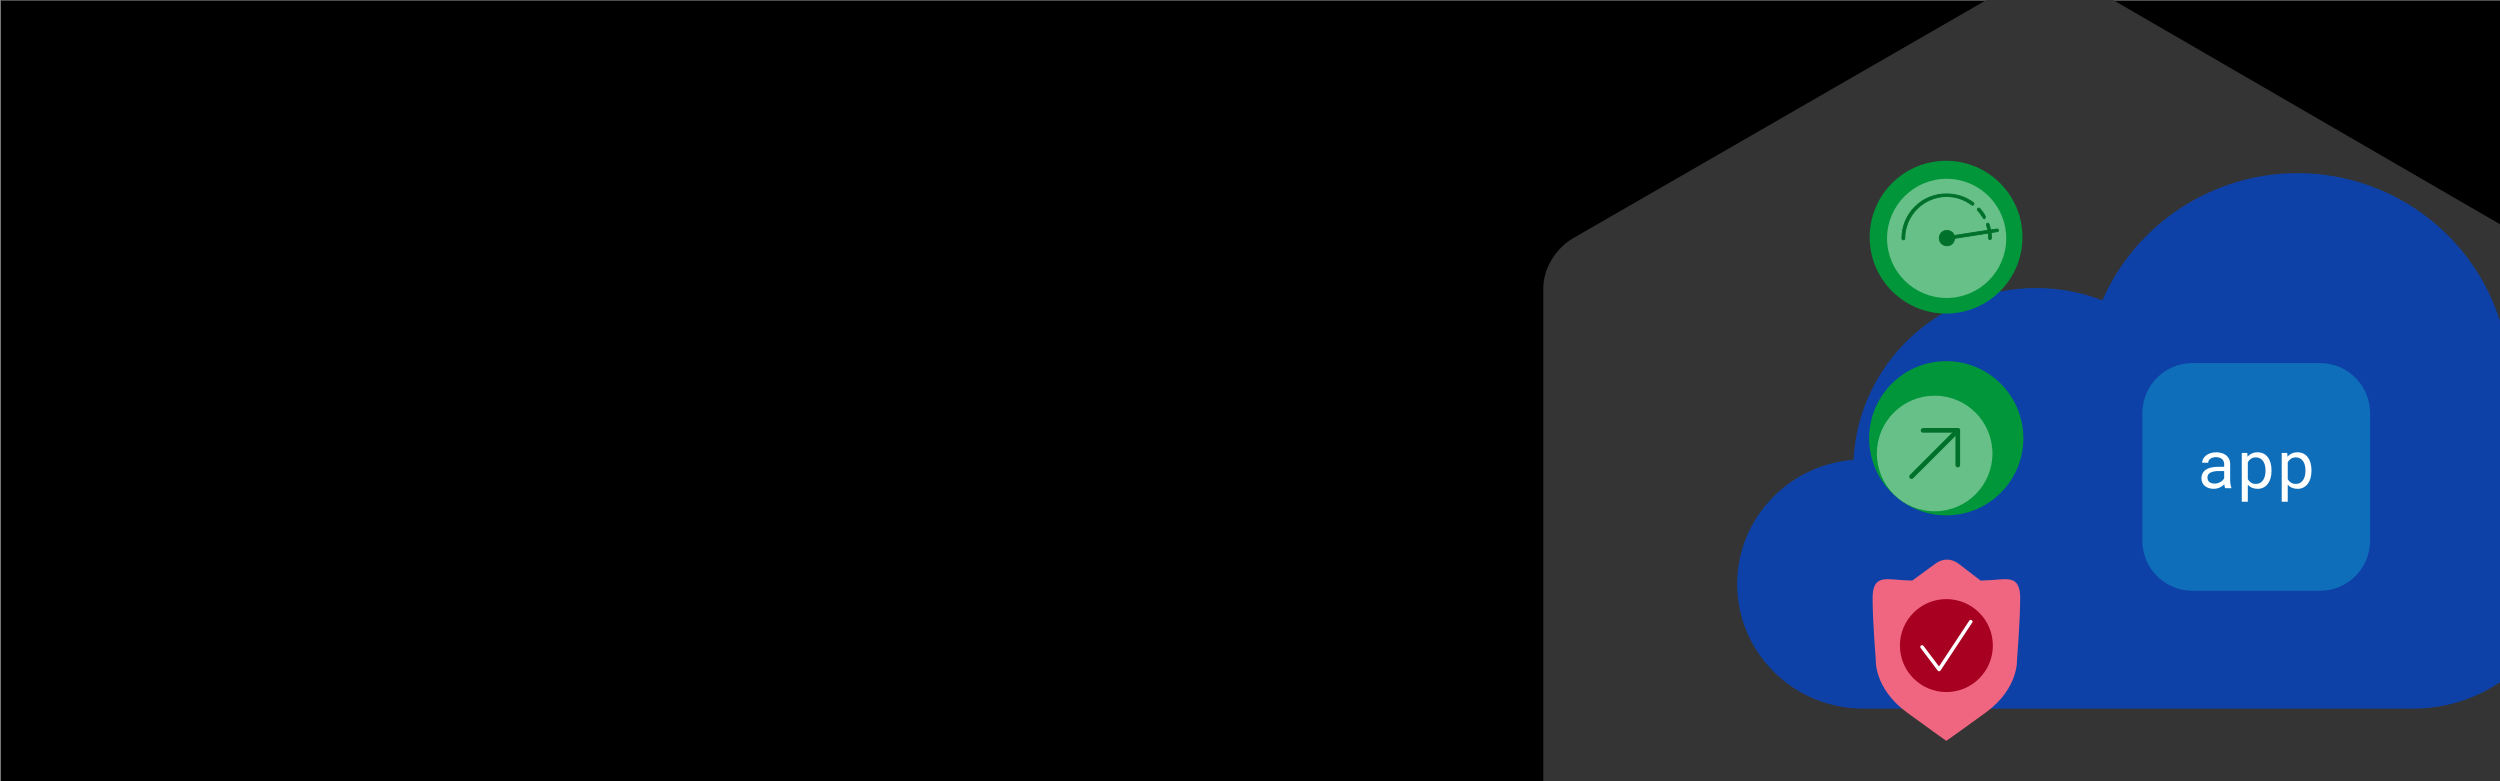
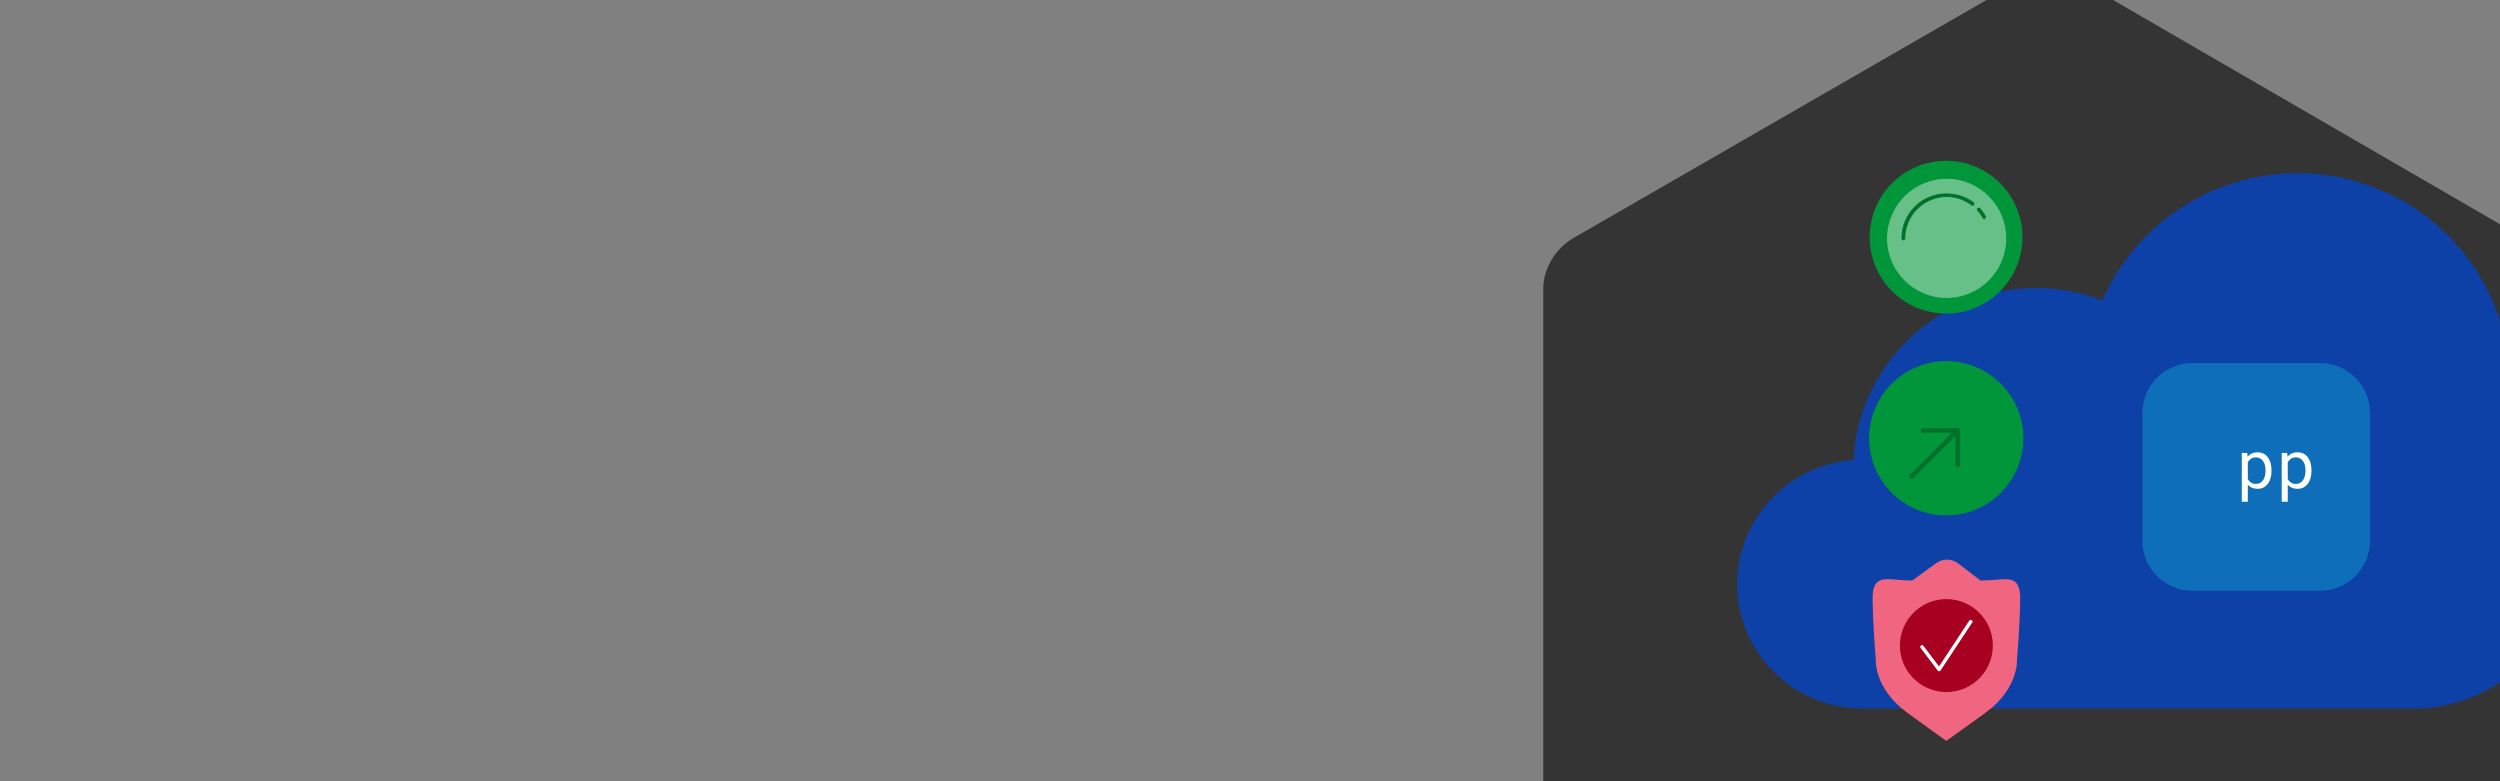
<svg xmlns="http://www.w3.org/2000/svg" viewBox="0 0 1920 600">
  <rect x="0" y="0" width="1920" height="600" fill="#808080" stroke="none" />
  <defs>
    <style>
      .cls-1, .cls-2 {
        fill: none;
      }

      .cls-3 {
        fill: #a70020;
      }

      .cls-4 {
        fill: #009639;
      }

      .cls-5 {
        fill: #00712b;
        stroke-miterlimit: 10;
        stroke-width: .672px;
      }

      .cls-5, .cls-2 {
        stroke: #00712b;
      }

      .cls-6 {
        fill: #0e41a8;
      }

      .cls-7 {
        fill: #66c088;
      }

      .cls-8 {
        clip-path: url(#clippath-1);
      }

      .cls-9 {
        clip-path: url(#clippath-3);
      }

      .cls-10 {
        clip-path: url(#clippath-2);
      }

      .cls-11 {
        fill: #f06680;
      }

      .cls-12 {
        fill: #fff;
      }

      .cls-13 {
        fill: #343434;
      }

      .cls-14 {
        fill: #0e6eb9;
      }

      .cls-2 {
        stroke-linecap: round;
        stroke-linejoin: round;
        stroke-width: 3.576px;
      }
    </style>
    <clipPath id="clippath-1">
      <rect height="602.771" width="1716.499" y="-2.315" x="203.501" class="cls-1" />
    </clipPath>
    <clipPath id="clippath-2">
      <rect height="523.322" width="663.856" y="76.678" x="-715.06" class="cls-1" />
    </clipPath>
    <clipPath id="clippath-3">
      <rect height="523.322" width="663.856" y="76.678" x="1256.144" class="cls-1" />
    </clipPath>
  </defs>
  <g id="bg">
-     <rect height="600" width="1920" y=".457" x=".708" />
-   </g>
+     </g>
  <g id="NGINX">
    <g class="cls-8">
      <g id="product-nginx-unit">
        <g id="uuid-02c0b1d1-3272-42e0-b06b-2a7d8d71c435">
          <path d="M1191.064,640.675c3.881,7.762,9.702,13.583,17.464,17.464l343.46,197.926h0c13.583,7.762,31.047,7.762,44.63,0l341.519-197.926c13.583-7.762,23.285-23.285,23.285-38.809V221.538h0c0-15.524-7.762-31.047-23.285-38.809L1596.618-15.197h0c-13.583-7.762-31.047-7.762-44.63,0h0l-343.46,197.926c-13.583,7.762-23.285,23.285-23.285,38.809h0v395.852c0,7.762,1.94,15.524,5.821,23.285" class="cls-13" />
        </g>
      </g>
    </g>
  </g>
  <g id="Layer_12">
    <g class="cls-10">
      <g id="cloud">
        <g id="Isolation_Mode">
          <path d="M-48.357,331.102c2.893-12.153,4.368-24.59,4.368-37.041,0-88.83-73.046-161.082-162.826-161.082-65.006,0-124.268,38.983-149.723,97.721-16.28-6.311-33.41-9.501-51.023-9.501-75.032,0-136.492,58.596-140.094,131.968-49.903,3.701-89.397,45.138-89.397,95.367,0,52.753,43.38,95.679,96.686,95.679H-117.83c65.573,0,118.922-52.782,118.922-117.66,0-38.005-18.393-73.316-49.449-95.452Z" class="cls-6" />
        </g>
      </g>
    </g>
    <g class="cls-9">
      <g>
        <g id="cloud-2">
          <g id="Isolation_Mode-2">
            <path d="M1922.846,331.102c2.893-12.153,4.368-24.59,4.368-37.041,0-88.83-73.046-161.082-162.826-161.082-65.006,0-124.268,38.983-149.723,97.721-16.28-6.311-33.41-9.501-51.023-9.501-75.032,0-136.492,58.596-140.094,131.968-49.903,3.701-89.397,45.138-89.397,95.367,0,52.753,43.38,95.679,96.686,95.679h422.536c65.573,0,118.922-52.782,118.922-117.66,0-38.005-18.393-73.316-49.449-95.452Z" class="cls-6" />
          </g>
        </g>
        <g>
          <circle r="59.223" cy="336.582" cx="1494.719" class="cls-4" />
-           <circle r="44.395" cy="348.273" cx="1485.81" class="cls-7" />
          <line y2="330.515" x2="1503.568" y1="366.031" x1="1468.052" class="cls-2" id="Line_154" />
          <path d="M1503.568,357.152v-26.637h-26.637" class="cls-2" id="Path_60447" />
        </g>
        <g>
          <circle r="58.671" cy="182.153" cx="1494.586" class="cls-4" />
          <g id="network-high-performance">
            <g>
              <path d="M1495.029,137.311c-25.23,0-45.771,20.541-45.771,45.771s20.541,45.771,45.771,45.771,45.771-20.541,45.771-45.771-20.541-45.771-45.771-45.771Z" class="cls-7" />
-               <path d="M1533.432,175.937l-4.689.67c-.223-1.563-.67-2.903-1.116-4.465-.223-.67-.893-.893-1.34-.67-.67.223-.893.893-.67,1.34.447,1.34.67,2.679,1.116,4.019l-25.899,4.019c-.447-1.34-1.34-2.456-2.679-3.126-2.903-1.563-6.475-.67-8.038,2.233-1.563,2.903-.67,6.475,2.233,8.038,2.903,1.563,6.475.67,8.038-2.233.447-.893.67-1.786.67-2.679l25.899-4.019c.223,1.34.223,2.456.223,3.796,0,.67.447,1.116,1.116,1.116s1.116-.447,1.116-1.116c0-1.34,0-2.679-.223-4.242l4.689-.67c.67,0,1.116-.67.893-1.34-.223-.67-.67-.67-1.34-.67Z" class="cls-5" />
              <path d="M1522.938,167.229c.223.447.67.67.893.67s.447,0,.447-.223c.447-.223.67-.893.447-1.563-1.116-2.233-2.679-4.242-4.242-6.028-.447-.447-1.116-.447-1.563,0s-.447,1.116,0,1.563c1.563,1.786,2.903,3.572,4.019,5.582Z" class="cls-5" />
              <path d="M1514.231,157.405c.447.447,1.116.223,1.563-.223.447-.447.223-1.116-.223-1.563-6.028-4.465-13.173-6.698-20.541-6.698-18.978-.223-34.384,15.182-34.384,34.16,0,.67.447,1.116,1.116,1.116s1.116-.447,1.116-1.116c0-17.638,14.513-32.151,32.151-32.151,6.921,0,13.62,2.233,19.201,6.475Z" class="cls-5" />
            </g>
          </g>
        </g>
        <g>
          <path d="M1528.007,445.579c-2.334.116-4.664.214-6.982.3l-.011-.026-16.689-12.825c-5.512-4.236-12.149-4.336-17.724-.267l-17.974,13.119c-2.318-.085-4.648-.183-6.982-.3-13.191-.656-23.48-4.398-23.48,13.683s2.446,47.401,2.446,47.401c0,0-1.467,21.99,23.969,40.559,21.879,15.972,30.162,21.754,30.162,21.754h0s8.451-5.781,30.33-21.754c25.436-18.569,23.969-40.559,23.969-40.559,0,0,2.446-29.32,2.446-47.401,0-18.081-10.289-14.339-23.48-13.683" class="cls-11" />
          <g>
            <circle r="35.692" cy="495.805" cx="1494.826" class="cls-3" />
            <path d="M1489.216,515.539c-.424,0-.824-.198-1.08-.539l-13.082-17.361c-.449-.597-.33-1.445.267-1.894.598-.444,1.446-.33,1.894.267l11.929,15.832,23.246-35.164c.643-.972,2.321-.863,2.624.925l-24.67,37.328c-.242.367-.647.594-1.086.608h-.042Z" class="cls-12" />
          </g>
        </g>
        <g id="app">
          <g id="ac1b470b-d1c7-431e-8735-0d6f71554156">
            <path d="M1781.746,453.716h-97.937c-21.24-.024-38.452-17.236-38.475-38.475v-97.937c.024-21.24,17.236-38.452,38.475-38.475h97.937c21.24.024,38.452,17.236,38.475,38.475v97.937c-.024,21.24-17.236,38.452-38.475,38.475Z" class="cls-14" />
-             <path d="M1708.916,374.914c-.202-.415-.346-.855-.427-1.31-.112-.541-.192-1.088-.239-1.638-.485.483-1.007.926-1.561,1.327-.596.426-1.231.793-1.898,1.096-.711.324-1.452.576-2.214.751-.82.188-1.659.281-2.5.277-1.324.024-2.642-.184-3.894-.614-1.081-.372-2.082-.943-2.952-1.685-.797-.698-1.436-1.559-1.873-2.525-.444-.994-.669-2.072-.661-3.161-.031-1.354.274-2.695.887-3.903.596-1.121,1.459-2.077,2.512-2.785,1.19-.79,2.517-1.352,3.912-1.659,1.679-.385,3.397-.569,5.119-.55h5.038v-2.133c.013-.758-.14-1.509-.448-2.201-.296-.643-.734-1.212-1.28-1.664-.596-.481-1.28-.842-2.013-1.062-.863-.26-1.761-.386-2.662-.375-.833-.01-1.664.108-2.461.35-.66.201-1.28.514-1.834.926-.484.364-.881.83-1.164,1.365-.273.502-.42,1.062-.427,1.634h-4.649c.024-1.011.284-2.003.759-2.896.53-.989,1.256-1.86,2.133-2.559,1.01-.804,2.151-1.426,3.374-1.838,1.454-.486,2.98-.722,4.513-.7,1.441-.011,2.877.179,4.266.563,1.239.338,2.399.917,3.412,1.706.96.761,1.733,1.731,2.261,2.837.574,1.244.855,2.602.823,3.971v12.575c.006.958.09,1.914.252,2.858.138.903.373,1.788.7,2.64v.397l-4.803-.013ZM1700.744,371.391c.854.007,1.705-.111,2.525-.35.747-.218,1.463-.529,2.133-.926.612-.359,1.171-.799,1.664-1.31.44-.456.81-.975,1.096-1.54v-5.473h-4.291c-2.166-.108-4.326.303-6.3,1.199-1.436.697-2.319,2.181-2.248,3.775-.007.633.108,1.261.337,1.851.221.559.566,1.059,1.011,1.463.498.432,1.078.759,1.706.96.764.246,1.564.364,2.367.35Z" class="cls-12" />
            <path d="M1744.534,361.695c.015,1.826-.22,3.646-.7,5.409-.413,1.566-1.107,3.045-2.047,4.364-.874,1.209-2.016,2.2-3.336,2.896-1.402.721-2.962,1.084-4.539,1.054-1.492.029-2.975-.244-4.359-.802-1.236-.518-2.341-1.303-3.238-2.299v12.997h-4.628v-37.439h4.223l.226,2.947c.874-1.094,1.989-1.97,3.259-2.559,1.398-.615,2.913-.918,4.44-.887,1.593-.032,3.17.321,4.598,1.028,1.324.674,2.471,1.65,3.348,2.849.946,1.314,1.641,2.792,2.047,4.359.482,1.808.717,3.674.7,5.545l.004.537ZM1739.91,361.153c.009-1.267-.134-2.53-.427-3.762-.262-1.121-.72-2.186-1.352-3.148-.59-.893-1.382-1.634-2.312-2.163-1.026-.558-2.181-.834-3.348-.802-1.322-.045-2.626.317-3.737,1.037-1,.687-1.826,1.598-2.41,2.662v13.023c.581,1.048,1.403,1.942,2.397,2.611,1.135.715,2.46,1.069,3.801,1.015,1.161.03,2.308-.251,3.323-.815.929-.535,1.717-1.284,2.299-2.184.624-.974,1.077-2.047,1.339-3.174.291-1.237.434-2.504.427-3.775v-.525Z" class="cls-12" />
            <path d="M1775.207,361.695c.013,1.826-.222,3.646-.7,5.409-.416,1.566-1.111,3.044-2.052,4.364-.873,1.21-2.015,2.201-3.336,2.896-1.401.721-2.959,1.083-4.534,1.054-1.494.029-2.978-.243-4.364-.802-1.236-.518-2.341-1.303-3.238-2.299v12.997h-4.624v-37.439h4.227l.222,2.947c.874-1.095,1.992-1.971,3.263-2.559,1.396-.615,2.91-.918,4.436-.887,1.593-.033,3.171.32,4.598,1.028,1.325.673,2.472,1.65,3.348,2.849.946,1.315,1.642,2.793,2.052,4.359.48,1.809.715,3.674.7,5.545v.537ZM1770.584,361.153c.011-1.267-.132-2.53-.427-3.762-.261-1.12-.717-2.186-1.348-3.148-.59-.892-1.382-1.633-2.312-2.163-1.026-.557-2.181-.833-3.348-.802-1.322-.046-2.627.316-3.737,1.037-1.002.687-1.828,1.598-2.414,2.662v13.023c.583,1.048,1.406,1.942,2.402,2.611,1.133.715,2.457,1.069,3.796,1.015,1.162.03,2.311-.251,3.327-.815.927-.537,1.715-1.286,2.299-2.184.623-.974,1.074-2.047,1.335-3.174.293-1.237.436-2.504.427-3.775v-.525Z" class="cls-12" />
          </g>
        </g>
      </g>
    </g>
  </g>
</svg>